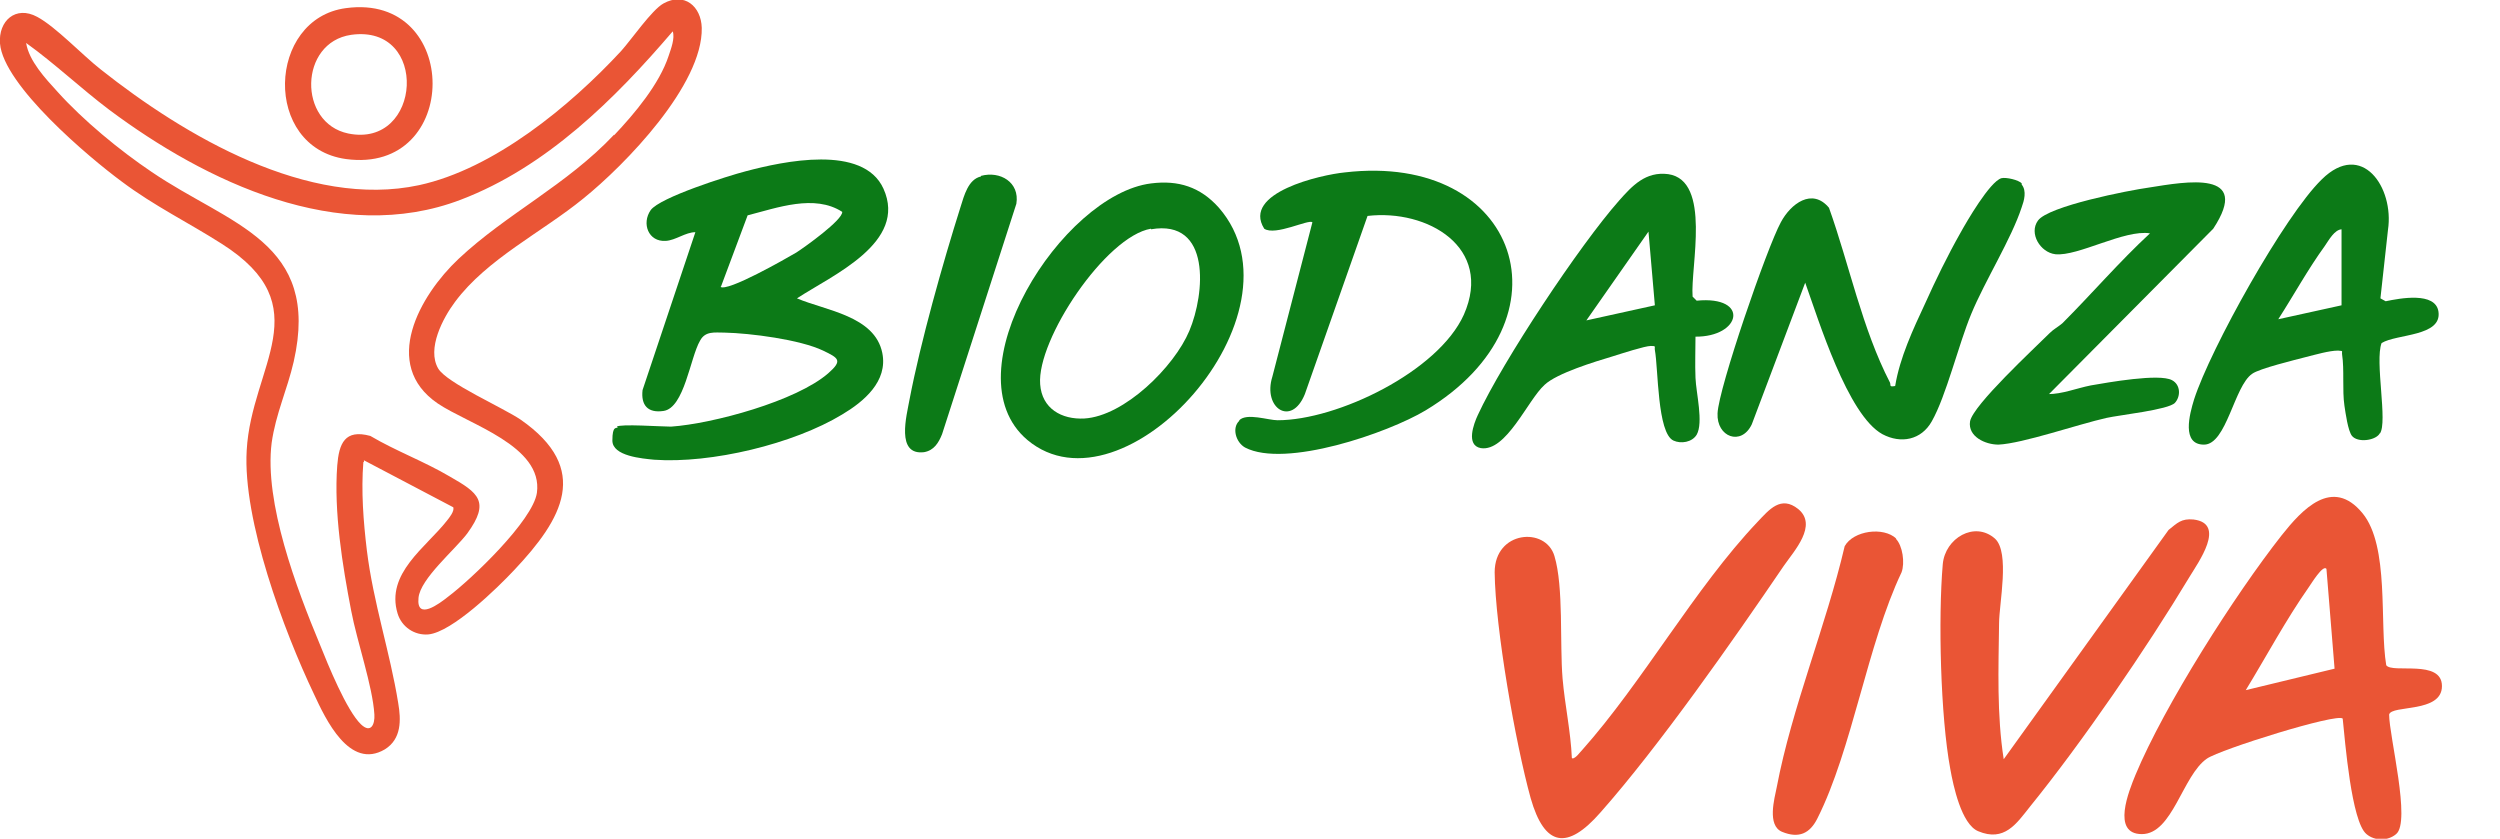
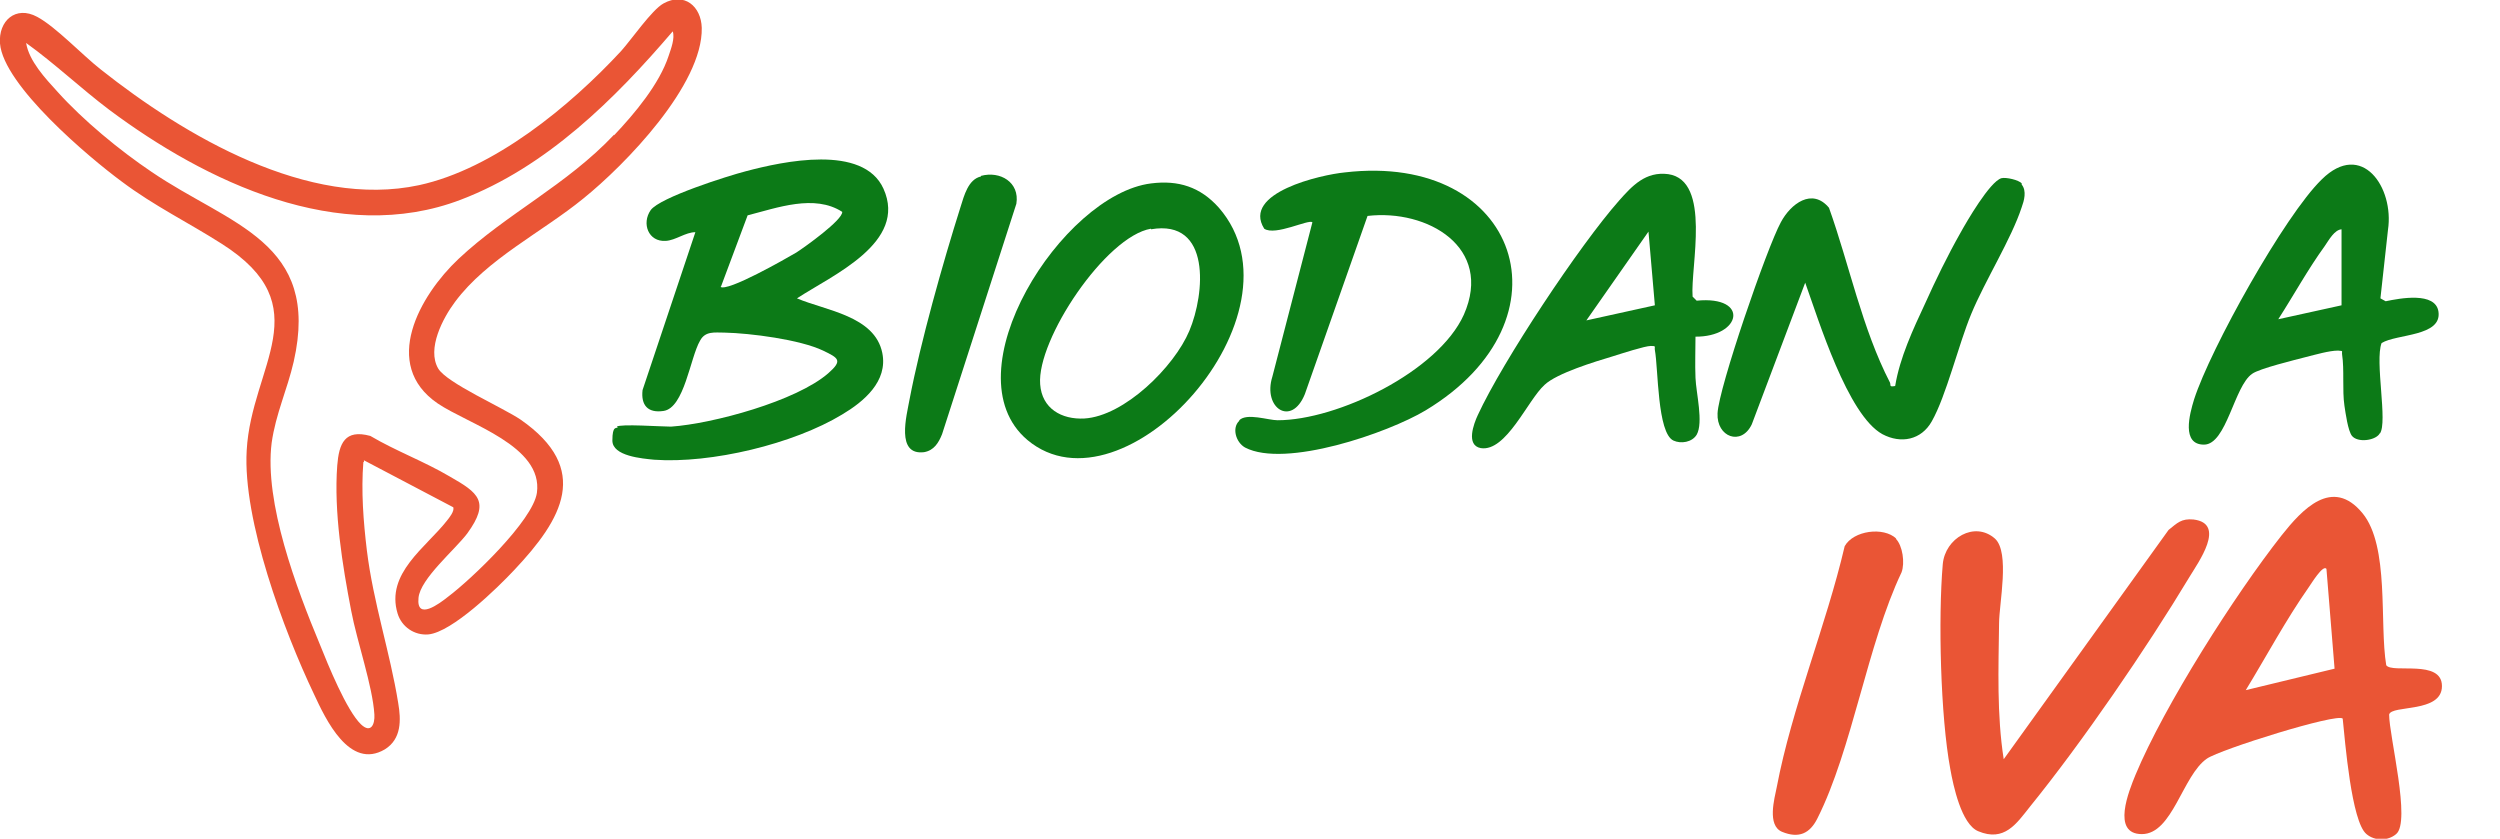
<svg xmlns="http://www.w3.org/2000/svg" id="Capa_1" version="1.1" viewBox="0 0 430.7 144.5">
  <defs>
    <style>
      .st0 {
        fill: #0c7a17;
      }

      .st1 {
        fill: #ea5535;
      }
    </style>
  </defs>
  <g>
    <path class="st0" d="M213.5,72.4c1.3-1.3,5,0,6.6,0,10.3,0,27.7-8.4,32.1-18.2,5.1-11.6-6.3-18.2-16.6-17l-10.8,30.7c-2.3,5.7-7.3,2.4-5.6-3l6.9-26.6c-.6-.6-6.4,2.4-8.3,1.1-3.9-6.2,9.8-9.3,13.9-9.7,30-3.5,39.8,25.4,13.9,41-6.5,3.9-24.2,10-31.1,6.4-1.6-.9-2.3-3.4-1-4.6h0Z" />
    <path class="st0" d="M348.3,31.8c.9,1.1.4,2.8,0,3.9-1.8,5.5-6.3,12.6-8.7,18.4-2.2,5.3-4.3,14.1-6.8,18.5-1.8,3.2-5.3,3.9-8.5,2.2-6-3.3-11-19.7-13.3-26.1l-9.2,24.4c-1.8,3.8-6.1,2.2-5.9-1.9.2-4.4,8.5-28.5,10.9-32.9,1.7-3.2,5.4-6,8.3-2.5,3.5,9.8,5.7,20.8,10.5,30.1.2.5-.2.8.9.6.8-4.9,3.1-9.8,5.2-14.3,1.7-3.8,3.9-8.3,6-12,1.1-2,5.1-8.9,7.1-9.5.8-.2,3,.3,3.5.9h0v.2Z" />
    <path class="st0" d="M409.9,74.8c-.8,1.1-3.7,1.5-4.7.3-.7-.9-1.1-3.9-1.3-5.2-.4-2.7,0-6.2-.4-8.8-.1-.7.3-.6-.7-.7-1.5,0-3.9.7-5.5,1.1-1.9.5-8.1,2-9.3,2.9-3.1,2.1-4.4,12.2-8.3,12.2s-2.5-5.2-1.7-7.8c2.8-8.7,15.6-31.7,22-37.9,6.9-6.8,12.5,1.4,11.4,8.7l-1.3,11.8.9.5c2.4-.5,8.6-1.7,9.1,1.8.6,4.3-7.2,3.8-9.8,5.4-1.2,3.1,1.1,13.7-.3,15.6h-.1ZM403.5,39.5c-1.3,0-2.3,1.9-3,2.9-2.9,4-5.3,8.4-8,12.6l10.9-2.4v-13.1h.1Z" />
    <path class="st0" d="M292.1,57.9c0,2.4-.1,4.8,0,7.2.1,2.6,1.4,7.7.2,9.8-.8,1.3-2.7,1.6-4,1-2.8-1.3-2.6-12.4-3.2-15.6-.1-.6.3-.7-.7-.7s-5,1.3-6.6,1.8c-3,.9-9.6,2.9-11.7,4.9-2.9,2.6-6.6,11.6-11,10.9-2.6-.5-1.2-4.2-.5-5.7,4.3-9.3,17.5-29.2,24.3-36.9,2.3-2.6,4.6-5.1,8.5-4.6,7.5,1.1,3.8,16,4.2,21.1l.7.7c9.2-.9,7.7,6.3-.3,6.2h.1ZM285.1,52.6l-1.1-12.7-10.7,15.3,11.8-2.6h0Z" />
-     <path class="st0" d="M352.8,67.9c2.5,0,4.9-1,7.4-1.5,2.9-.5,11.8-2.1,14-.9,1.5.8,1.5,2.8.5,3.9-1.1,1.2-9.6,2.1-11.8,2.6-4.9,1.1-14.4,4.4-18.6,4.6-2.3,0-5.3-1.4-4.9-4,.5-2.8,11.1-12.6,13.7-15.2.7-.7,1.5-1.1,2.2-1.7,5.1-5.1,9.8-10.6,15.1-15.5-4.4-.7-12.4,4-16.3,3.6-2.6-.3-4.6-3.6-3-5.8,1.8-2.5,15.6-5.2,19.2-5.7,6.3-1,17.7-3.1,11,7.1l-28.4,28.6h-.1Z" />
  </g>
  <g>
    <path class="st1" d="M62.6,79.6c-.4,5,0,10.2.6,15.2,1.1,9,4,17.6,5.4,26.3.5,2.9.6,6.2-2.3,8-6.1,3.6-10.2-5.2-12.2-9.5-5.2-10.9-12.3-30-11.6-42,.8-14.6,12.7-24.8-4.3-35.6-5.8-3.7-11.6-6.5-17.2-10.7C15.3,27.1.6,14.7,0,7.5-.3,3.6,2.7.9,6.4,2.9c3.2,1.7,7.8,6.6,11,9.1,14.4,11.4,35.7,24,54.8,19.9,12.9-2.8,26-13.6,34.8-23.1,1.8-2,5.3-7.1,7.3-8.2,3.6-2,6.5.5,6.6,4.2.2,9.8-13.2,23.6-20.4,29.4-7.1,5.8-16.6,10.4-22.1,17.8-2.1,2.8-4.9,8.1-2.9,11.5,1.5,2.5,11.1,6.7,14.2,8.8,12.2,8.5,7.2,17.1-1.1,25.9-2.9,3.1-10.7,10.7-14.8,11.1-2.4.2-4.6-1.3-5.3-3.6-2.1-6.9,4.9-11.4,8.5-16,.4-.5,1.3-1.6,1.1-2.3l-15.4-8.1h0v.3ZM105.8,23.3c3.5-3.7,7.8-8.8,9.4-13.7.4-1.2,1.1-3,.7-4.2-10,11.7-21.8,23.4-36.5,29-20.9,8-44-3.1-60.6-15.5-4.9-3.7-9.3-7.9-14.3-11.5.5,3.1,3.3,6.1,5.4,8.4,4.4,4.9,10.7,10.1,16.2,13.8,13.5,9.2,29.2,12,24.5,32.7-1.1,4.8-3.1,9-3.8,14-1.3,10.3,4.3,25.1,8.3,34.7,1.4,3.5,4.6,11.4,7.1,13.8,1.7,1.6,2.4,0,2.3-1.7-.3-4.9-3-12.6-4-17.9-1.5-7.8-3-17-2.4-25,.3-3.8,1.3-6.3,5.7-5.1,4.4,2.6,9.3,4.4,13.7,7,4.9,2.8,7,4.3,3,9.8-2.1,2.8-8.1,7.8-8.4,11.1-.4,4,3.6,1,5.1-.2,4-3,14.6-13.1,15.3-17.9,1.1-8.1-11.8-11.8-17.1-15.4-9.8-6.7-3.1-18.6,3.6-24.9,8.3-7.8,18.6-12.7,26.8-21.4h0Z" />
-     <path class="st1" d="M59.6,1.4c19.9-2.7,19.9,28.7,0,26-14.4-2-13.6-24.2,0-26ZM60.5,6c-9,1.3-9.2,15.2-.5,17,12.7,2.6,14-18.9.5-17Z" />
  </g>
  <g>
    <path class="st0" d="M106.3,73.5c.5-.5,7.7,0,9.3,0,7.2-.5,21.6-4.4,27.1-9.2,2.5-2.2,1.8-2.6-.9-3.9-4-1.9-12.5-3-17-3.1-1.7,0-3.3-.3-4.2,1.4-1.7,2.9-2.7,11.6-6.3,12.1-2.7.4-3.9-1-3.6-3.6l9.1-27.2c-1.7,0-3.4,1.4-5.1,1.5-3,.2-4.2-3-2.6-5.3,1.6-2.2,13.3-5.9,16.4-6.7,6.4-1.7,20.2-4.7,23.7,3,4.2,9.3-8.8,14.9-14.9,18.9,4.9,2.1,13.4,3,14.7,9.4,1,4.9-3.2,8.4-6.9,10.6-8.4,5.1-22.6,8.5-32.4,7.8-2-.2-7.2-.6-7.2-3.3s.7-2,1-2.3h-.2ZM124.1,49.4c1.1,1,11.4-4.9,13.1-5.9,1.4-.9,8-5.6,7.9-7-4.8-3.1-11.2-.7-16.3.6l-4.6,12.3h0Z" />
    <path class="st0" d="M198.3,31.6c4.7-.6,8.5.6,11.7,4.2,15.8,18.2-16.4,53.9-33,40-13.6-11.5,6-42.3,21.3-44.2h0ZM198.3,39.4c-7.8,1.3-19.7,19.1-19.1,26.8.3,4.2,3.7,6.1,7.6,5.9,6.9-.4,15.5-8.9,18.1-15.1,2.7-6.4,3.8-19.3-6.6-17.5h0Z" />
    <path class="st0" d="M169,30.3c3.3-.9,6.7,1.1,6.1,4.8l-12.8,39.7c-.6,1.5-1.4,2.8-3.1,3.1-4.9.6-3-6.3-2.5-9.1,1.9-9.9,5.7-23.4,8.8-33.2.6-1.9,1.3-4.7,3.5-5.2h0Z" />
  </g>
  <g>
    <path class="st1" d="M411.1,114.6c1,1.5,9.6-1.1,9.6,3.6s-8.7,3.2-9.1,4.9c0,3.7,3.8,18.5,1.2,20.6-1.4,1.2-3.7,1.2-5.1,0-2.6-2.1-3.7-16.1-4.1-19.9-.9-1-21.1,5.3-23.4,6.9-4.2,2.9-5.9,13-11.2,13s-2.2-7.5-1.1-10.2c5-12,17.1-31,25.2-41.3,3.5-4.4,8.7-10.1,13.9-3.8,4.7,5.7,2.9,19,4.1,26.2h0ZM400.8,98c-.6-.8-2.7,2.7-3,3.1-4,5.7-7.3,11.9-10.9,17.8l15.3-3.7-1.4-17.2h0Z" />
-     <path class="st1" d="M270.9,130.7c.7-.2,1.1-.9,1.6-1.4,10.6-11.9,19.4-27.9,30.3-39.4,2-2.1,4-4.6,7-2.2,3.4,2.8-.7,7.2-2.5,9.8-8.7,12.8-21.5,31.1-31.6,42.5-5.7,6.5-9.6,5.9-12-2.5-2.6-9.4-6.1-29.3-6.2-38.9,0-7.2,8.8-7.9,10.3-2.8,1.6,5.3.9,15.1,1.4,21.1.4,4.6,1.4,9.1,1.6,13.7h.1Z" />
    <path class="st1" d="M343.7,92.8c2.6,2.4.7,11.2.7,14.6-.1,7.8-.4,15.7.8,23.4l28.4-39.5c1.5-1.2,2.2-2,4.3-1.8,5.7.7.8,7.4-.7,9.9-7.4,12.3-18.5,28.5-27.5,39.6-2.3,2.9-4.4,6.1-8.9,4.2-2.9-1.2-4.3-7.9-4.8-10.7-1.7-9.1-2.1-26-1.3-35.3.4-4.5,5.5-7.5,9-4.4h0Z" />
    <path class="st1" d="M326.6,92.8c1.2,1.2,1.6,4.2,1,5.8-5.9,12.4-8.5,30.5-14.5,42.4-1.3,2.6-3.2,3.5-6.1,2.3-2.6-1.1-1.3-5.7-.9-7.7,2.6-13.7,8.5-27.8,11.7-41.5,1.5-2.7,6.7-3.4,8.9-1.3h-.1Z" />
  </g>
</svg>